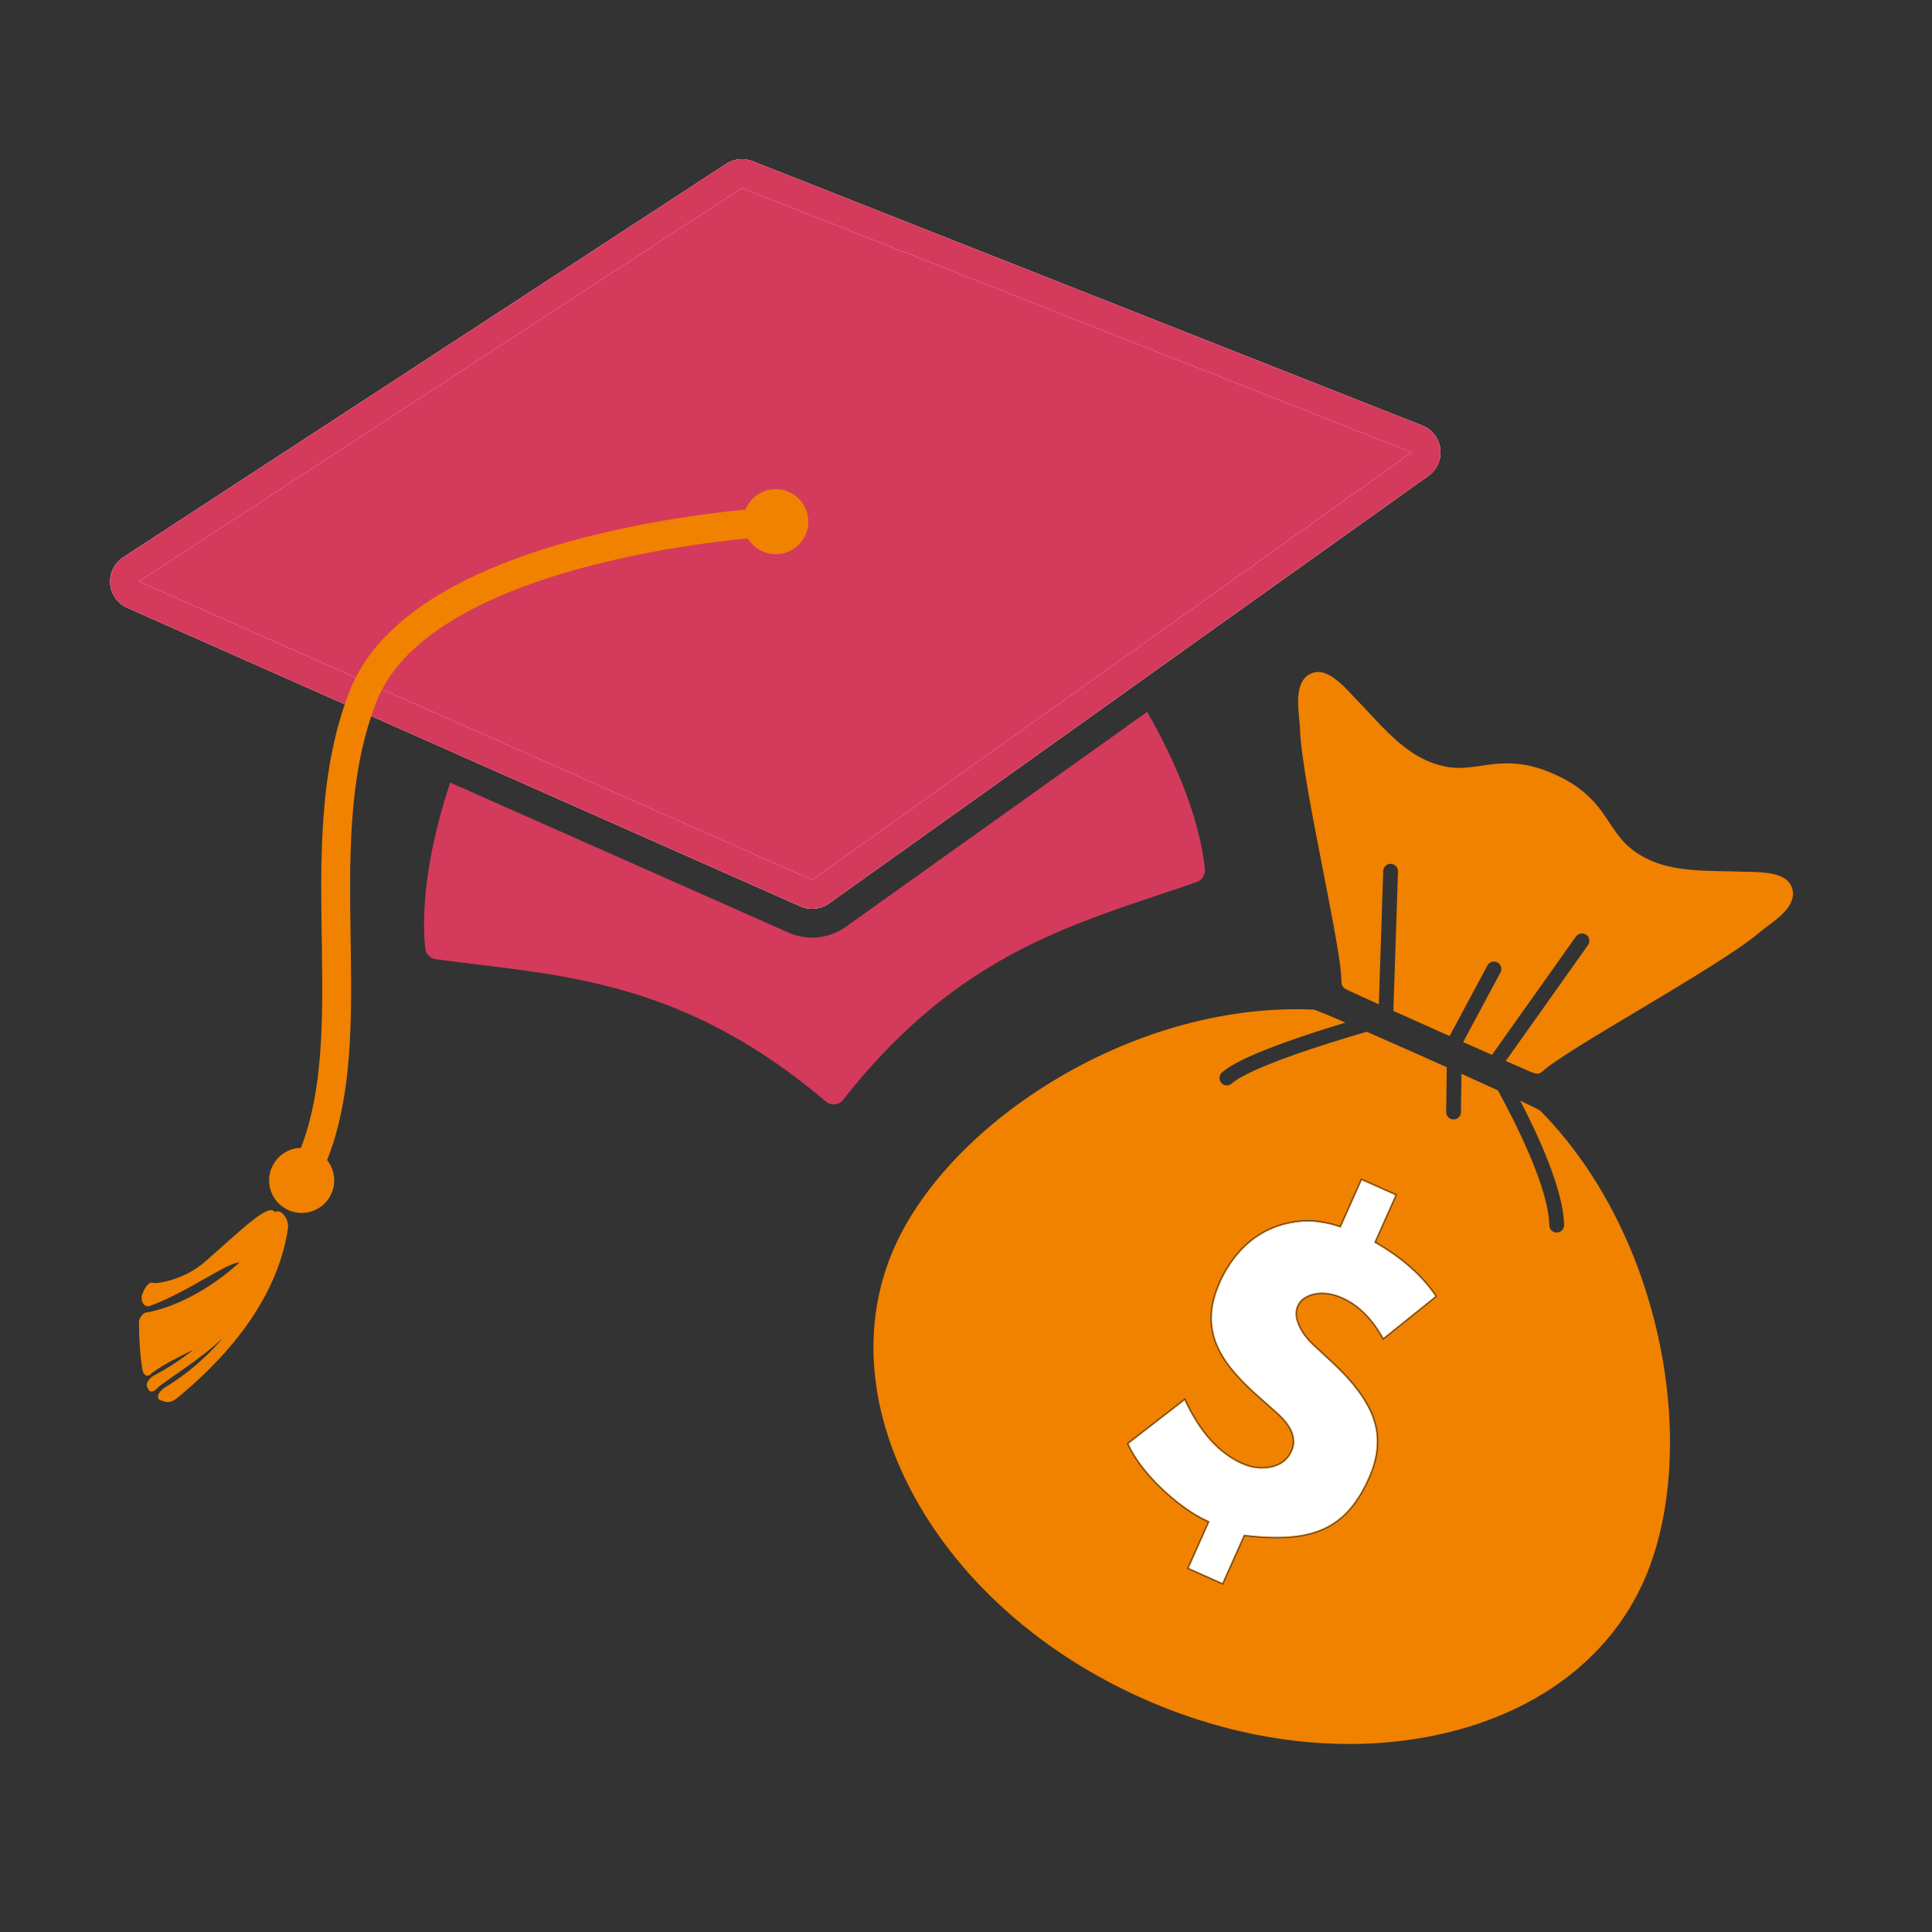
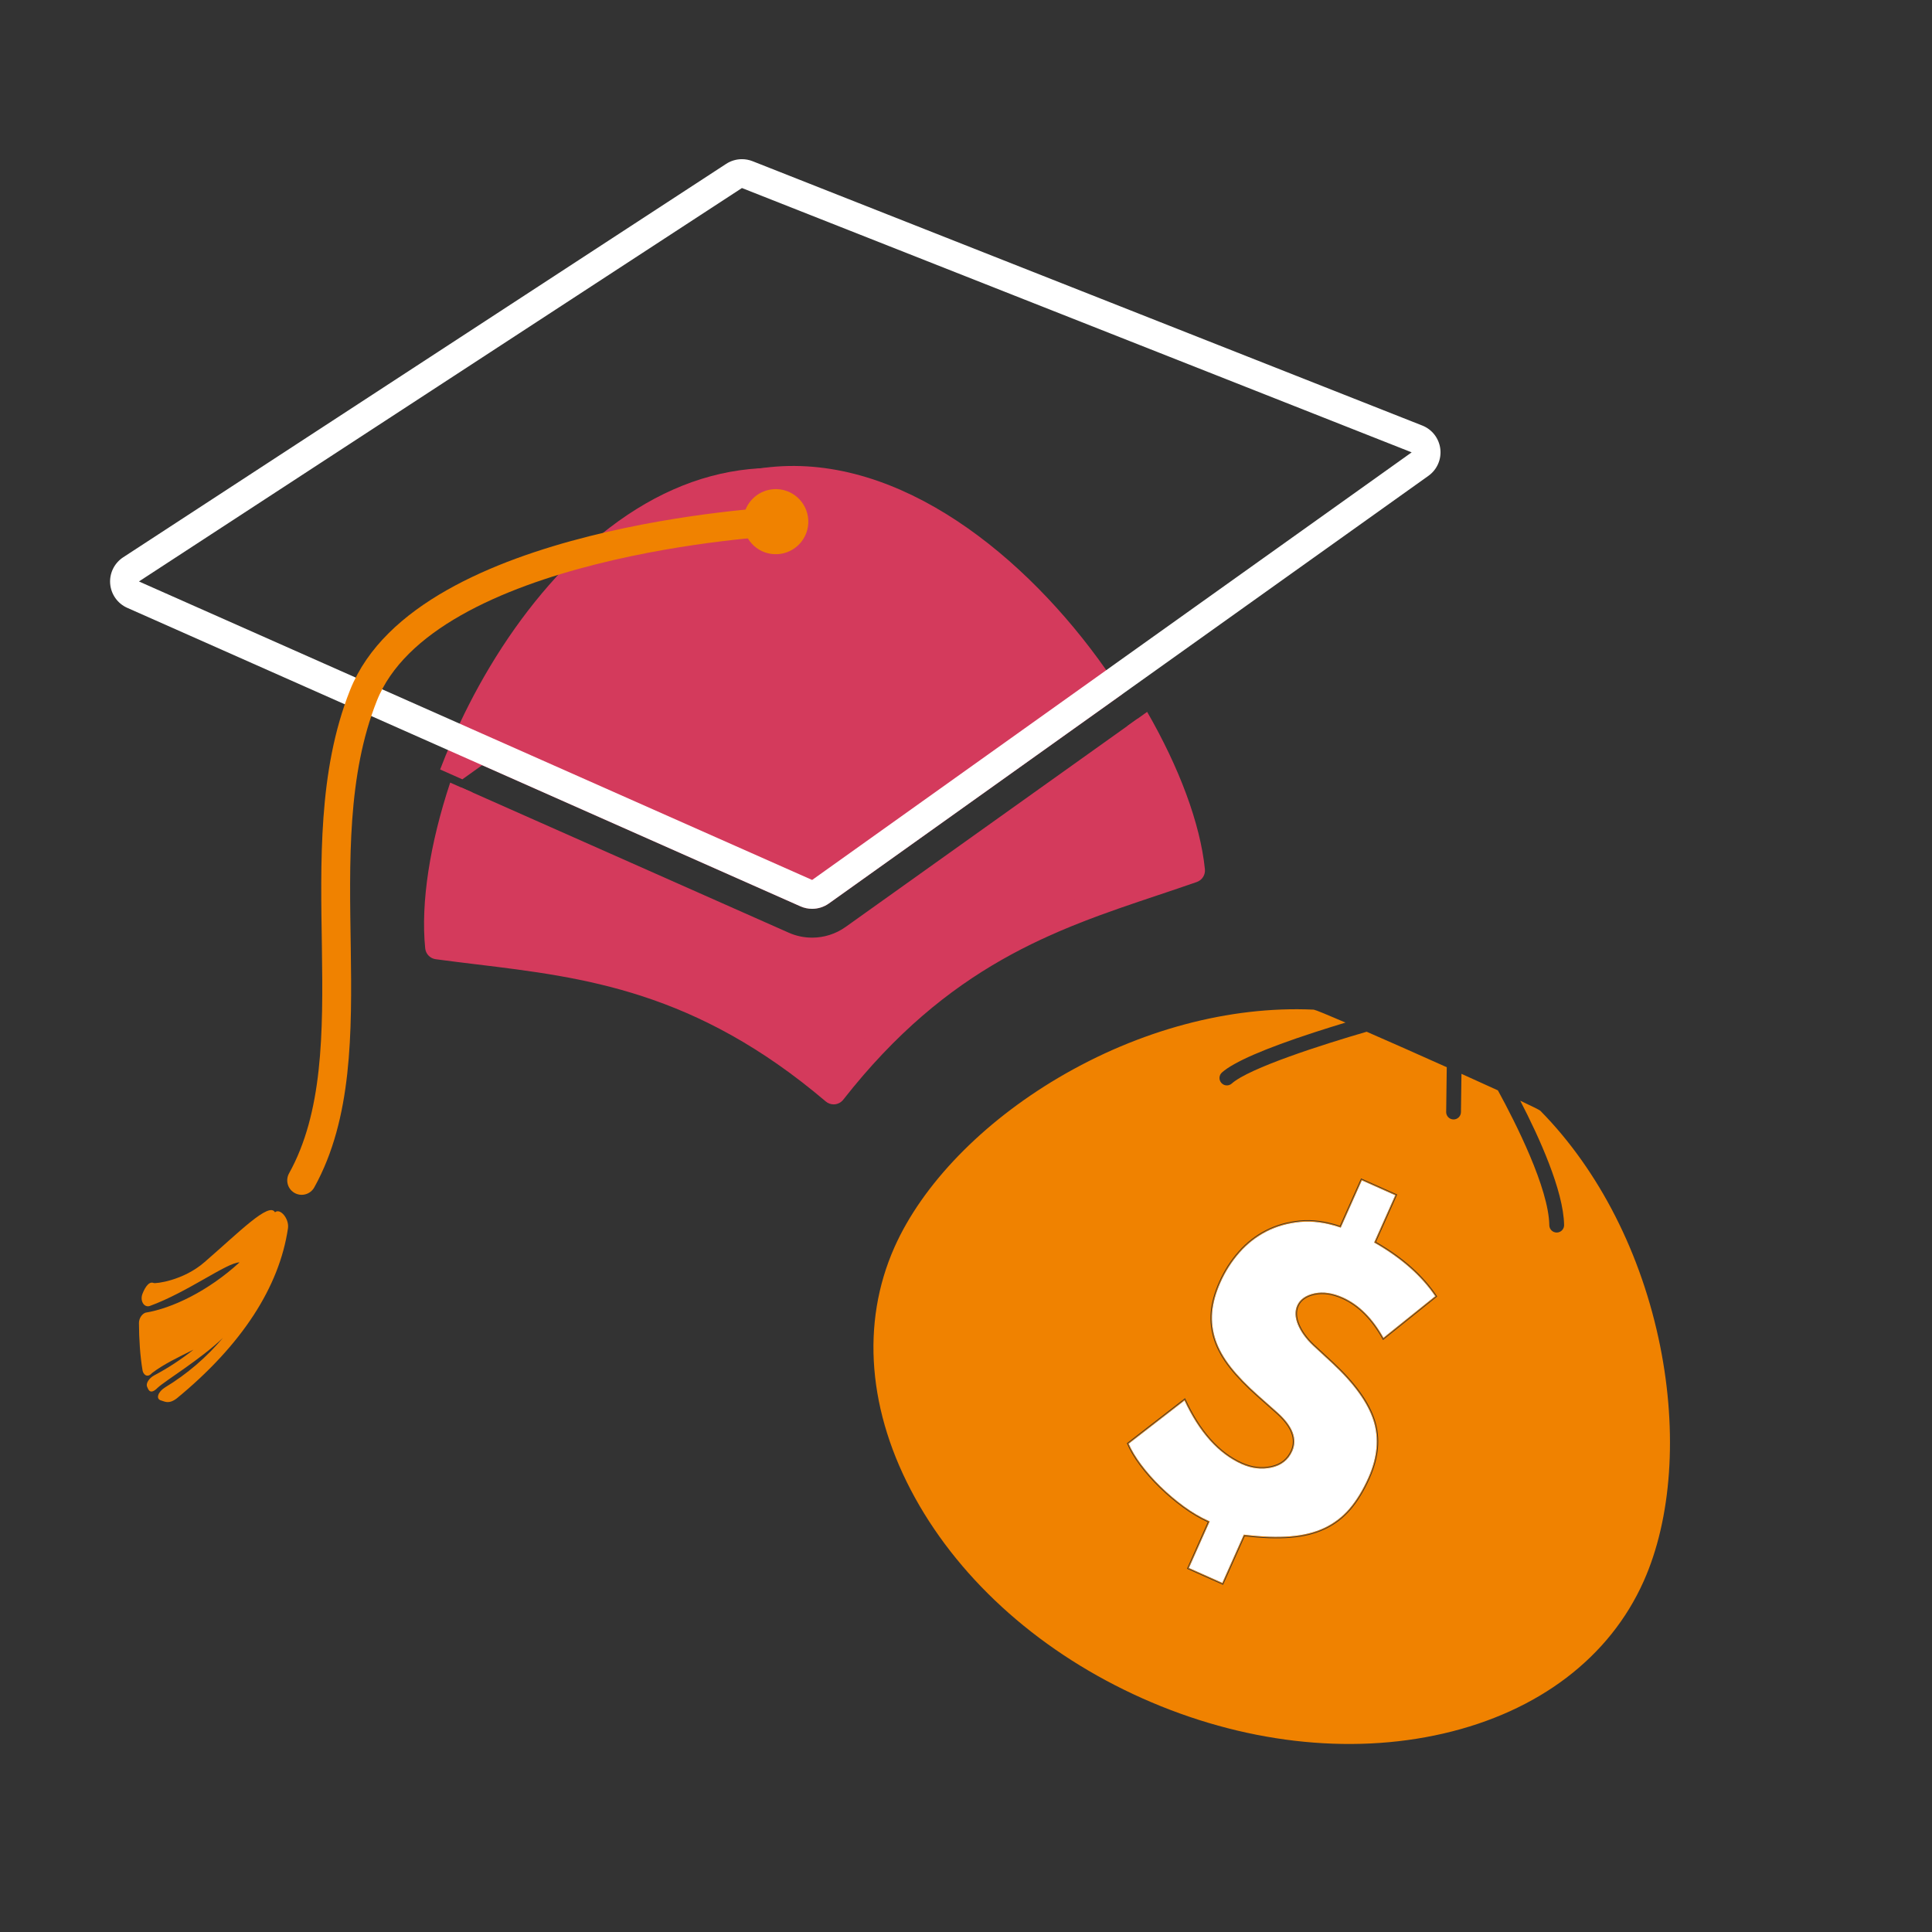
<svg xmlns="http://www.w3.org/2000/svg" id="a" viewBox="0 0 800 800">
  <rect x="0" y="0" width="800" height="800" fill="#333333" stroke="none" />
  <defs>
    <style>.b{fill:#fff;}.c,.d{fill:#f08200;}.e,.f{fill:#d43a5c;}.f,.d{fill-rule:evenodd;}.g{fill:none;stroke:#f08200;stroke-linecap:round;stroke-linejoin:round;stroke-width:11.95px;}</style>
  </defs>
  <g>
    <path class="c" d="M544.39,535.83c3.49-.74,7.36-.18,11.51,1.67,6.65,2.97,12.32,8.65,16.87,16.88l21.92-17.6c-5.68-8.48-14.12-15.96-25.07-22.25l-.24-.14,8.74-19.61-14.36-6.41-8.75,19.61-.26-.09c-5.81-1.94-11.32-2.68-16.4-2.2-5.09,.49-9.81,1.82-14.03,3.97-4.22,2.15-8.01,5.11-11.25,8.78-3.24,3.68-5.93,7.88-7.98,12.49-1.96,4.39-3.12,8.58-3.44,12.46-.33,3.88,.15,7.75,1.41,11.5,1.26,3.77,3.4,7.58,6.34,11.32,2.95,3.77,6.84,7.78,11.54,11.94l7.95,7.04c6.1,5.49,8.09,10.74,5.92,15.61-1.58,3.54-4.42,5.77-8.44,6.62-3.99,.85-8.06,.36-12.11-1.44-9.57-4.27-17.53-13.19-23.67-26.52l-23.58,18.26c1.17,2.76,2.93,5.73,5.24,8.83,2.37,3.18,5.12,6.3,8.17,9.26,3.04,2.96,6.31,5.73,9.72,8.21,3.39,2.48,6.79,4.48,10.11,5.97l.28,.12-8.62,19.31,14.37,6.41,8.94-20.05,.23,.03c7.09,.84,13.42,1.06,18.82,.64,5.37-.42,10.15-1.6,14.21-3.51,4.04-1.9,7.58-4.6,10.51-8.02,2.95-3.44,5.6-7.79,7.89-12.93,3.77-8.43,4.49-16.44,2.15-23.81-2.34-7.39-8.09-15.39-17.07-23.77l-8.13-7.52c-2.84-2.7-4.89-5.54-6.09-8.43-1.21-2.93-1.32-5.55-.32-7.78,1.09-2.46,3.44-4.09,6.97-4.85Zm-6.93,12.75c1.22,2.93,3.29,5.8,6.17,8.54l8.12,7.51c8.95,8.35,14.66,16.3,16.99,23.64,2.31,7.3,1.59,15.24-2.14,23.6-2.28,5.11-4.92,9.44-7.84,12.85-2.91,3.39-6.41,6.06-10.41,7.94-4.02,1.9-8.77,3.07-14.11,3.48-5.37,.42-11.68,.21-18.76-.64l-.44-.05-.19,.41-8.72,19.56-13.81-6.16,8.36-18.75,.25-.55-.56-.25c-3.3-1.48-6.68-3.47-10.05-5.93-3.4-2.48-6.65-5.24-9.68-8.19-3.04-2.95-5.78-6.06-8.14-9.23-2.24-2.99-3.96-5.86-5.12-8.54l23.09-17.88c6.15,13.2,14.11,22.05,23.67,26.32,4.1,1.83,8.24,2.32,12.29,1.46,4.12-.88,7.04-3.16,8.66-6.8,2.23-5,.22-10.37-6-15.96l-7.94-7.04c-4.7-4.15-8.57-8.15-11.51-11.9-2.92-3.72-5.04-7.49-6.29-11.23-1.25-3.71-1.72-7.54-1.4-11.38,.32-3.84,1.47-8,3.42-12.36,2.04-4.58,4.71-8.75,7.93-12.4,3.22-3.65,6.97-6.58,11.16-8.71,4.19-2.14,8.87-3.46,13.92-3.94,5.03-.48,10.51,.25,16.27,2.18l.53,.18,.22-.51,8.51-19.07,13.81,6.16-8.51,19.07-.22,.51,.48,.27c10.81,6.21,19.16,13.59,24.81,21.93l-21.42,17.2c-4.55-8.13-10.21-13.74-16.83-16.7-4.22-1.88-8.15-2.44-11.71-1.69-3.63,.78-6.04,2.47-7.18,5.03-1.04,2.31-.93,5.01,.32,8.02Z" />
-     <path class="c" d="M538.26,300.87c.23,11.69,4.98,36.02,9.58,59.55,3.98,20.38,7.75,39.64,7.63,46.21-.03,2.1,1.55,2.86,2.71,3.41,.58,.28,1.42,.67,2.5,1.17,2.12,.98,5.16,2.36,8.8,4,.47,.21,.96,.43,1.46,.66l1.82-55.22c.06-1.69,1.47-3.02,3.16-2.96s3.02,1.47,2.96,3.16l-1.91,57.74c5.71,2.57,12.29,5.51,19.18,8.59,1.38,.62,2.75,1.23,4.1,1.83l15.66-29.23c.8-1.49,2.65-2.06,4.15-1.25,1.49,.8,2.05,2.66,1.25,4.15l-15.45,28.83c4.28,1.91,8.31,3.69,11.93,5.29l34.77-49c.98-1.38,2.89-1.7,4.27-.73,1.38,.98,1.7,2.89,.73,4.27l-34.05,47.98c3.37,1.48,6.2,2.72,8.21,3.59,1.09,.47,1.95,.84,2.54,1.08,1.18,.49,2.81,1.16,4.36-.27,4.81-4.48,21.65-14.54,39.48-25.19,20.58-12.3,41.87-25.01,50.71-32.65,.67-.58,1.7-1.34,2.78-2.14,5.36-3.95,13.45-9.91,10.03-17.02-2.43-5.07-10.26-5.61-18.06-5.73-.68-.01-1.27-.02-1.74-.04-2.52-.1-5.13-.15-7.65-.19-10.59-.19-21.53-.39-30.68-4.47-9.47-4.22-12.96-9.48-17.01-15.57-4.4-6.63-9.39-14.14-22.77-20.1l-.08-.04c-13.38-5.97-22.3-4.66-30.17-3.51-7.23,1.06-13.48,1.97-22.95-2.25-9.14-4.08-16.6-12.09-23.82-19.84-1.72-1.84-3.49-3.75-5.25-5.56-.33-.34-.73-.77-1.19-1.27-5.3-5.73-10.93-11.19-16.33-9.62-7.58,2.21-6.61,12.22-5.97,18.84,.13,1.34,.25,2.61,.27,3.5Z" />
    <path class="c" d="M687.44,557.41c-7.65-38.06-25.21-72.61-49.44-97.29-.08-.08-.17-.16-.26-.24-.47-.38-3.52-1.88-8.24-4.1,7.76,14.97,17.92,37.21,18.16,51.47,.03,1.69-1.32,3.09-3.01,3.12-.46,.01-.9-.09-1.3-.27-1.05-.47-1.79-1.51-1.81-2.74-.26-15.36-13.87-42.28-21.29-55.86-4.53-2.08-9.67-4.41-15.09-6.85l-.21,15.86c-.02,1.69-1.41,3.05-3.1,3.03-.43-.01-.84-.1-1.21-.27-1.08-.48-1.83-1.58-1.81-2.84l.24-18.52c-11.31-5.08-23.28-10.38-33.16-14.69-18.34,5.32-48.66,15.03-55.85,21.44-.93,.83-2.22,.99-3.29,.52-.38-.18-.73-.43-1.03-.76-1.13-1.27-1.02-3.2,.25-4.33,4.84-4.32,17.66-9.9,38.08-16.56,4.59-1.5,9.07-2.89,13.09-4.1-7.32-3.15-12.33-5.22-13.1-5.34-.12-.02-.23-.03-.35-.03-34.56-1.55-72,8.47-105.42,28.2-31.57,18.63-56.31,44.18-67.87,70.09-14.09,31.59-11.08,68.48,8.48,103.88,19.41,35.11,52.83,64.59,94.12,83.01,41.28,18.42,85.55,23.59,124.64,14.58,39.4-9.09,68.87-31.5,82.96-63.09,11.56-25.91,14.04-61.38,6.82-97.32Zm-114.77-2.56c-4.56-8.38-10.19-14.08-16.89-17.07-4.12-1.83-7.89-2.38-11.33-1.65-3.44,.74-5.69,2.3-6.75,4.68-.97,2.16-.86,4.67,.33,7.54,1.18,2.86,3.19,5.64,6.01,8.32l8.13,7.52c9.06,8.45,14.78,16.42,17.16,23.9,2.37,7.47,1.64,15.49-2.17,24.03-2.31,5.19-4.96,9.53-7.93,13-2.98,3.47-6.52,6.17-10.62,8.1-4.11,1.93-8.88,3.11-14.32,3.53-5.44,.43-11.74,.21-18.88-.64l-8.97,20.12-14.93-6.66,8.61-19.3c-3.35-1.5-6.74-3.5-10.16-6-3.43-2.5-6.68-5.25-9.75-8.24-3.08-2.99-5.81-6.09-8.21-9.3-2.39-3.21-4.18-6.25-5.37-9.11l24.07-18.64c6.17,13.52,14.06,22.42,23.69,26.72,4,1.78,7.97,2.26,11.91,1.42s6.68-2.98,8.23-6.45c2.12-4.75,.17-9.84-5.84-15.25l-7.95-7.04c-4.74-4.19-8.6-8.19-11.58-11.98-2.98-3.79-5.11-7.6-6.39-11.41-1.28-3.81-1.76-7.69-1.43-11.63,.33-3.94,1.49-8.12,3.47-12.56,2.07-4.65,4.75-8.84,8.03-12.56,3.28-3.72,7.06-6.67,11.34-8.85,4.28-2.18,8.99-3.51,14.14-4,5.15-.5,10.66,.24,16.52,2.21l8.76-19.63,14.93,6.66-8.76,19.63c11.15,6.4,19.59,13.93,25.33,22.58l-22.43,18.01Z" />
    <path class="b" d="M537.14,540.56c-1.04,2.31-.93,5.01,.32,8.02,1.22,2.93,3.29,5.8,6.17,8.54l8.12,7.51c8.95,8.35,14.66,16.3,16.99,23.64,2.31,7.3,1.59,15.24-2.14,23.6-2.28,5.11-4.92,9.44-7.84,12.85-2.91,3.39-6.41,6.06-10.41,7.94-4.02,1.9-8.77,3.07-14.11,3.48-5.37,.42-11.68,.21-18.76-.64l-.44-.05-.19,.41-8.72,19.56-13.81-6.16,8.36-18.75,.25-.55-.56-.25c-3.3-1.48-6.68-3.47-10.05-5.93-3.4-2.48-6.65-5.24-9.68-8.19-3.04-2.95-5.78-6.06-8.14-9.23-2.24-2.99-3.96-5.86-5.12-8.54l23.09-17.88c6.15,13.2,14.11,22.05,23.67,26.32,4.1,1.83,8.24,2.32,12.29,1.46,4.12-.88,7.04-3.16,8.66-6.8,2.23-5,.22-10.37-6-15.96l-7.94-7.04c-4.7-4.15-8.57-8.15-11.51-11.9-2.92-3.72-5.04-7.49-6.29-11.23-1.25-3.71-1.72-7.54-1.4-11.38,.32-3.84,1.47-8,3.42-12.36,2.04-4.58,4.71-8.75,7.93-12.4,3.22-3.65,6.97-6.58,11.16-8.71,4.19-2.14,8.87-3.46,13.92-3.94,5.03-.48,10.51,.25,16.27,2.18l.53,.18,.22-.51,8.51-19.07,13.81,6.16-8.51,19.07-.22,.51,.48,.27c10.81,6.21,19.16,13.59,24.81,21.93l-21.42,17.2c-4.55-8.13-10.21-13.74-16.83-16.7-4.22-1.88-8.15-2.44-11.71-1.69-3.63,.78-6.04,2.47-7.18,5.03Z" />
  </g>
  <g>
    <g>
      <path class="f" d="M199.64,316.85l-4.62-2.05c1.4-3.69,2.91-7.38,4.5-11.07,23.06-53.15,65.7-104.86,119.42-110.31,53.73-5.45,105.88,36.65,139.15,84.08,2.31,3.29,4.52,6.61,6.65,9.93l-4.13,2.95-117.39,83.72c-2.06,1.47-4.49,2.22-6.93,2.22-1.65,0-3.3-.34-4.85-1.03l-131.8-58.44Z" />
      <path class="f" d="M493.91,360.45c-47.66,16.68-98.59,27.83-148.71,91.8-61.94-52.6-114.07-53.29-164.11-60.06-1.82-17.92,1.77-41.48,9.91-66.1l4.64,2.05,130.96,58.07c3.1,1.38,6.4,2.05,9.68,2.05,4.9,0,9.76-1.5,13.88-4.44l116.64-83.19,4.13-2.95c12.92,22.49,21.16,44.85,22.98,62.77Z" />
-       <path class="e" d="M498.93,359.94c-1.93-18.98-10.69-42.22-23.92-65.17l-4.08,2.91-4.13,2.95c11.34,19.8,19.1,39.67,21.6,56.39-4.04,1.39-8.11,2.75-12.09,4.08-43,14.39-87.43,29.25-131.84,83.97-54.49-44.69-101-50.32-146.01-55.78-4.16-.51-8.43-1.02-12.66-1.57-.91-16.88,2.7-37.9,9.84-59.58l-4.64-2.05-4.59-2.03c-8.35,25.14-12.27,49.66-10.34,68.64,.23,2.32,2.03,4.17,4.34,4.49,5.59,.75,11.31,1.45,16.83,2.12,44.63,5.41,90.79,11,144.7,56.79,.91,.77,2.07,1.2,3.26,1.2,.17,0,.34-.01,.51-.03,1.37-.14,2.62-.83,3.46-1.91,43.62-55.67,87.71-70.43,130.34-84.69,5.28-1.77,10.74-3.59,16.07-5.46,2.2-.77,3.58-2.95,3.35-5.27Zm-299.29-43.09c1.41-3.69,2.91-7.39,4.51-11.07,4.47-10.32,9.66-20.51,15.46-30.21,18.55-31.03,38.17-49.77,55.82-61.02,17.65-11.26,33.34-15.03,44.02-16.11,21.37-2.17,64.49,2.16,113.3,55.5,7.63,8.34,14.76,17.28,21.22,26.5,2.31,3.28,4.52,6.6,6.64,9.94l4.13-2.95,4.06-2.9c-2.12-3.34-4.34-6.66-6.64-9.94-6.69-9.57-14.08-18.84-21.96-27.46-17.41-19.02-36.78-34.39-56.02-44.45-22.28-11.64-44.4-16.44-65.75-14.28-21.35,2.17-42.05,11.32-61.54,27.2-16.82,13.71-32.71,32.66-45.94,54.79-6,10.03-11.37,20.59-16,31.31-1.59,3.67-3.1,7.37-4.51,11.07l4.58,2.03,4.62,2.05Z" />
+       <path class="e" d="M498.93,359.94c-1.93-18.98-10.69-42.22-23.92-65.17l-4.08,2.91-4.13,2.95c11.34,19.8,19.1,39.67,21.6,56.39-4.04,1.39-8.11,2.75-12.09,4.08-43,14.39-87.43,29.25-131.84,83.97-54.49-44.69-101-50.32-146.01-55.78-4.16-.51-8.43-1.02-12.66-1.57-.91-16.88,2.7-37.9,9.84-59.58l-4.64-2.05-4.59-2.03c-8.35,25.14-12.27,49.66-10.34,68.64,.23,2.32,2.03,4.17,4.34,4.49,5.59,.75,11.31,1.45,16.83,2.12,44.63,5.41,90.79,11,144.7,56.79,.91,.77,2.07,1.2,3.26,1.2,.17,0,.34-.01,.51-.03,1.37-.14,2.62-.83,3.46-1.91,43.62-55.67,87.71-70.43,130.34-84.69,5.28-1.77,10.74-3.59,16.07-5.46,2.2-.77,3.58-2.95,3.35-5.27Zm-299.29-43.09c1.41-3.69,2.91-7.39,4.51-11.07,4.47-10.32,9.66-20.51,15.46-30.21,18.55-31.03,38.17-49.77,55.82-61.02,17.65-11.26,33.34-15.03,44.02-16.11,21.37-2.17,64.49,2.16,113.3,55.5,7.63,8.34,14.76,17.28,21.22,26.5,2.31,3.28,4.52,6.6,6.64,9.94c-2.12-3.34-4.34-6.66-6.64-9.94-6.69-9.57-14.08-18.84-21.96-27.46-17.41-19.02-36.78-34.39-56.02-44.45-22.28-11.64-44.4-16.44-65.75-14.28-21.35,2.17-42.05,11.32-61.54,27.2-16.82,13.71-32.71,32.66-45.94,54.79-6,10.03-11.37,20.59-16,31.31-1.59,3.67-3.1,7.37-4.51,11.07l4.58,2.03,4.62,2.05Z" />
    </g>
    <g>
-       <path class="f" d="M591.48,197.03l-122.68,87.5-4.06,2.9-4.13,2.95-117.39,83.72c-2.06,1.47-4.49,2.22-6.93,2.22-1.65,0-3.3-.34-4.85-1.03l-131.8-58.44-4.62-2.05-4.58-2.03L52.69,251.69c-4-1.77-6.71-5.59-7.07-9.96-.35-4.36,1.72-8.57,5.38-10.96L300.69,67.85c1.97-1.28,4.24-1.94,6.53-1.94,1.48,0,2.97,.28,4.38,.83l277.32,109.46c4.08,1.6,6.94,5.31,7.48,9.66,.53,4.34-1.36,8.63-4.92,11.17Z" />
      <path class="b" d="M596.4,185.86c-.54-4.35-3.4-8.06-7.48-9.66L311.6,66.74c-1.41-.55-2.9-.83-4.38-.83-2.29,0-4.56,.66-6.53,1.94L51,230.77c-3.66,2.39-5.73,6.6-5.38,10.96,.36,4.37,3.07,8.19,7.07,9.96l137.75,61.08,4.58,2.03,4.62,2.05,131.8,58.44c1.55,.69,3.2,1.03,4.85,1.03,2.44,0,4.87-.75,6.93-2.22l117.39-83.72,4.13-2.95,4.06-2.9,122.68-87.5c3.56-2.54,5.45-6.83,4.92-11.17Zm-134.24,88.73l-4.07,2.91-4.12,2.94-117.68,83.93-132.14-58.59-4.63-2.05-4.57-2.03L57.53,240.77,307.22,77.86l277.32,109.45-122.38,87.28Z" />
-       <path class="e" d="M596.4,185.86c-.54-4.35-3.4-8.06-7.48-9.66L311.6,66.74c-1.41-.55-2.9-.83-4.38-.83-2.29,0-4.56,.66-6.53,1.94L51,230.77c-3.66,2.39-5.73,6.6-5.38,10.96,.36,4.37,3.07,8.19,7.07,9.96l137.75,61.08,4.58,2.03,4.62,2.05,131.8,58.44c1.55,.69,3.2,1.03,4.85,1.03,2.44,0,4.87-.75,6.93-2.22l117.39-83.72,4.13-2.95,4.06-2.9,122.68-87.5c3.56-2.54,5.45-6.83,4.92-11.17Zm-134.24,88.73l-4.07,2.91-4.12,2.94-117.68,83.93-132.14-58.59-4.63-2.05-4.57-2.03L57.53,240.77,307.22,77.86l277.32,109.45-122.38,87.28Z" />
    </g>
    <g>
      <path class="g" d="M321.23,216s-145.14,7.56-170.73,71.97c-25.59,64.42,4.17,147.16-25.59,200.8" />
      <path class="c" d="M320.53,202.55c7.43-.39,13.77,5.33,14.16,12.76,.39,7.43-5.32,13.77-12.76,14.16-7.43,.39-13.77-5.33-14.16-12.76-.39-7.43,5.32-13.77,12.76-14.16Z" />
-       <path class="c" d="M113.13,482.24c-3.61,6.51-1.26,14.71,5.25,18.32,6.51,3.61,14.71,1.26,18.32-5.25,3.61-6.51,1.26-14.71-5.25-18.32-6.51-3.61-14.71-1.26-18.32,5.25Z" />
    </g>
    <path class="d" d="M113.86,501.99c-2.42-4.46-14.84,8.23-29.16,20.62-8.79,7.68-20.33,9.01-21.11,8.64-2.3-.97-4.12,3.14-4.7,4.78-.9,2.76,.81,5.5,3.12,4.75,15.81-5.76,31.87-17.97,37.18-18.06-12.97,11.89-27.97,19.05-38.95,20.83-1.55,.56-2.69,2.42-2.7,4.25,.02,6.66,.49,13.87,1.5,19.71,.25,1.44,1.84,3.35,3.88,1.06,4.92-3.76,11.01-6.6,17.2-9.71-5.04,4.01-10.49,7.59-16.28,10.66-2.12,1.14-3.52,3.31-2.93,4.7h0c.51,1.19,1.25,3.59,4.42,.38,3.27-3.01,17.74-11.74,26.98-20.63-6.72,8-14.8,14.98-24.02,20.56-2.84,1.75-3.92,4.73-1.62,5.36,1.42,.36,3.14,1.73,6.53-.85,26.9-22.1,42.48-46.1,46.06-70.53,.48-4.03-3.35-8.37-5.39-6.52Z" />
  </g>
</svg>